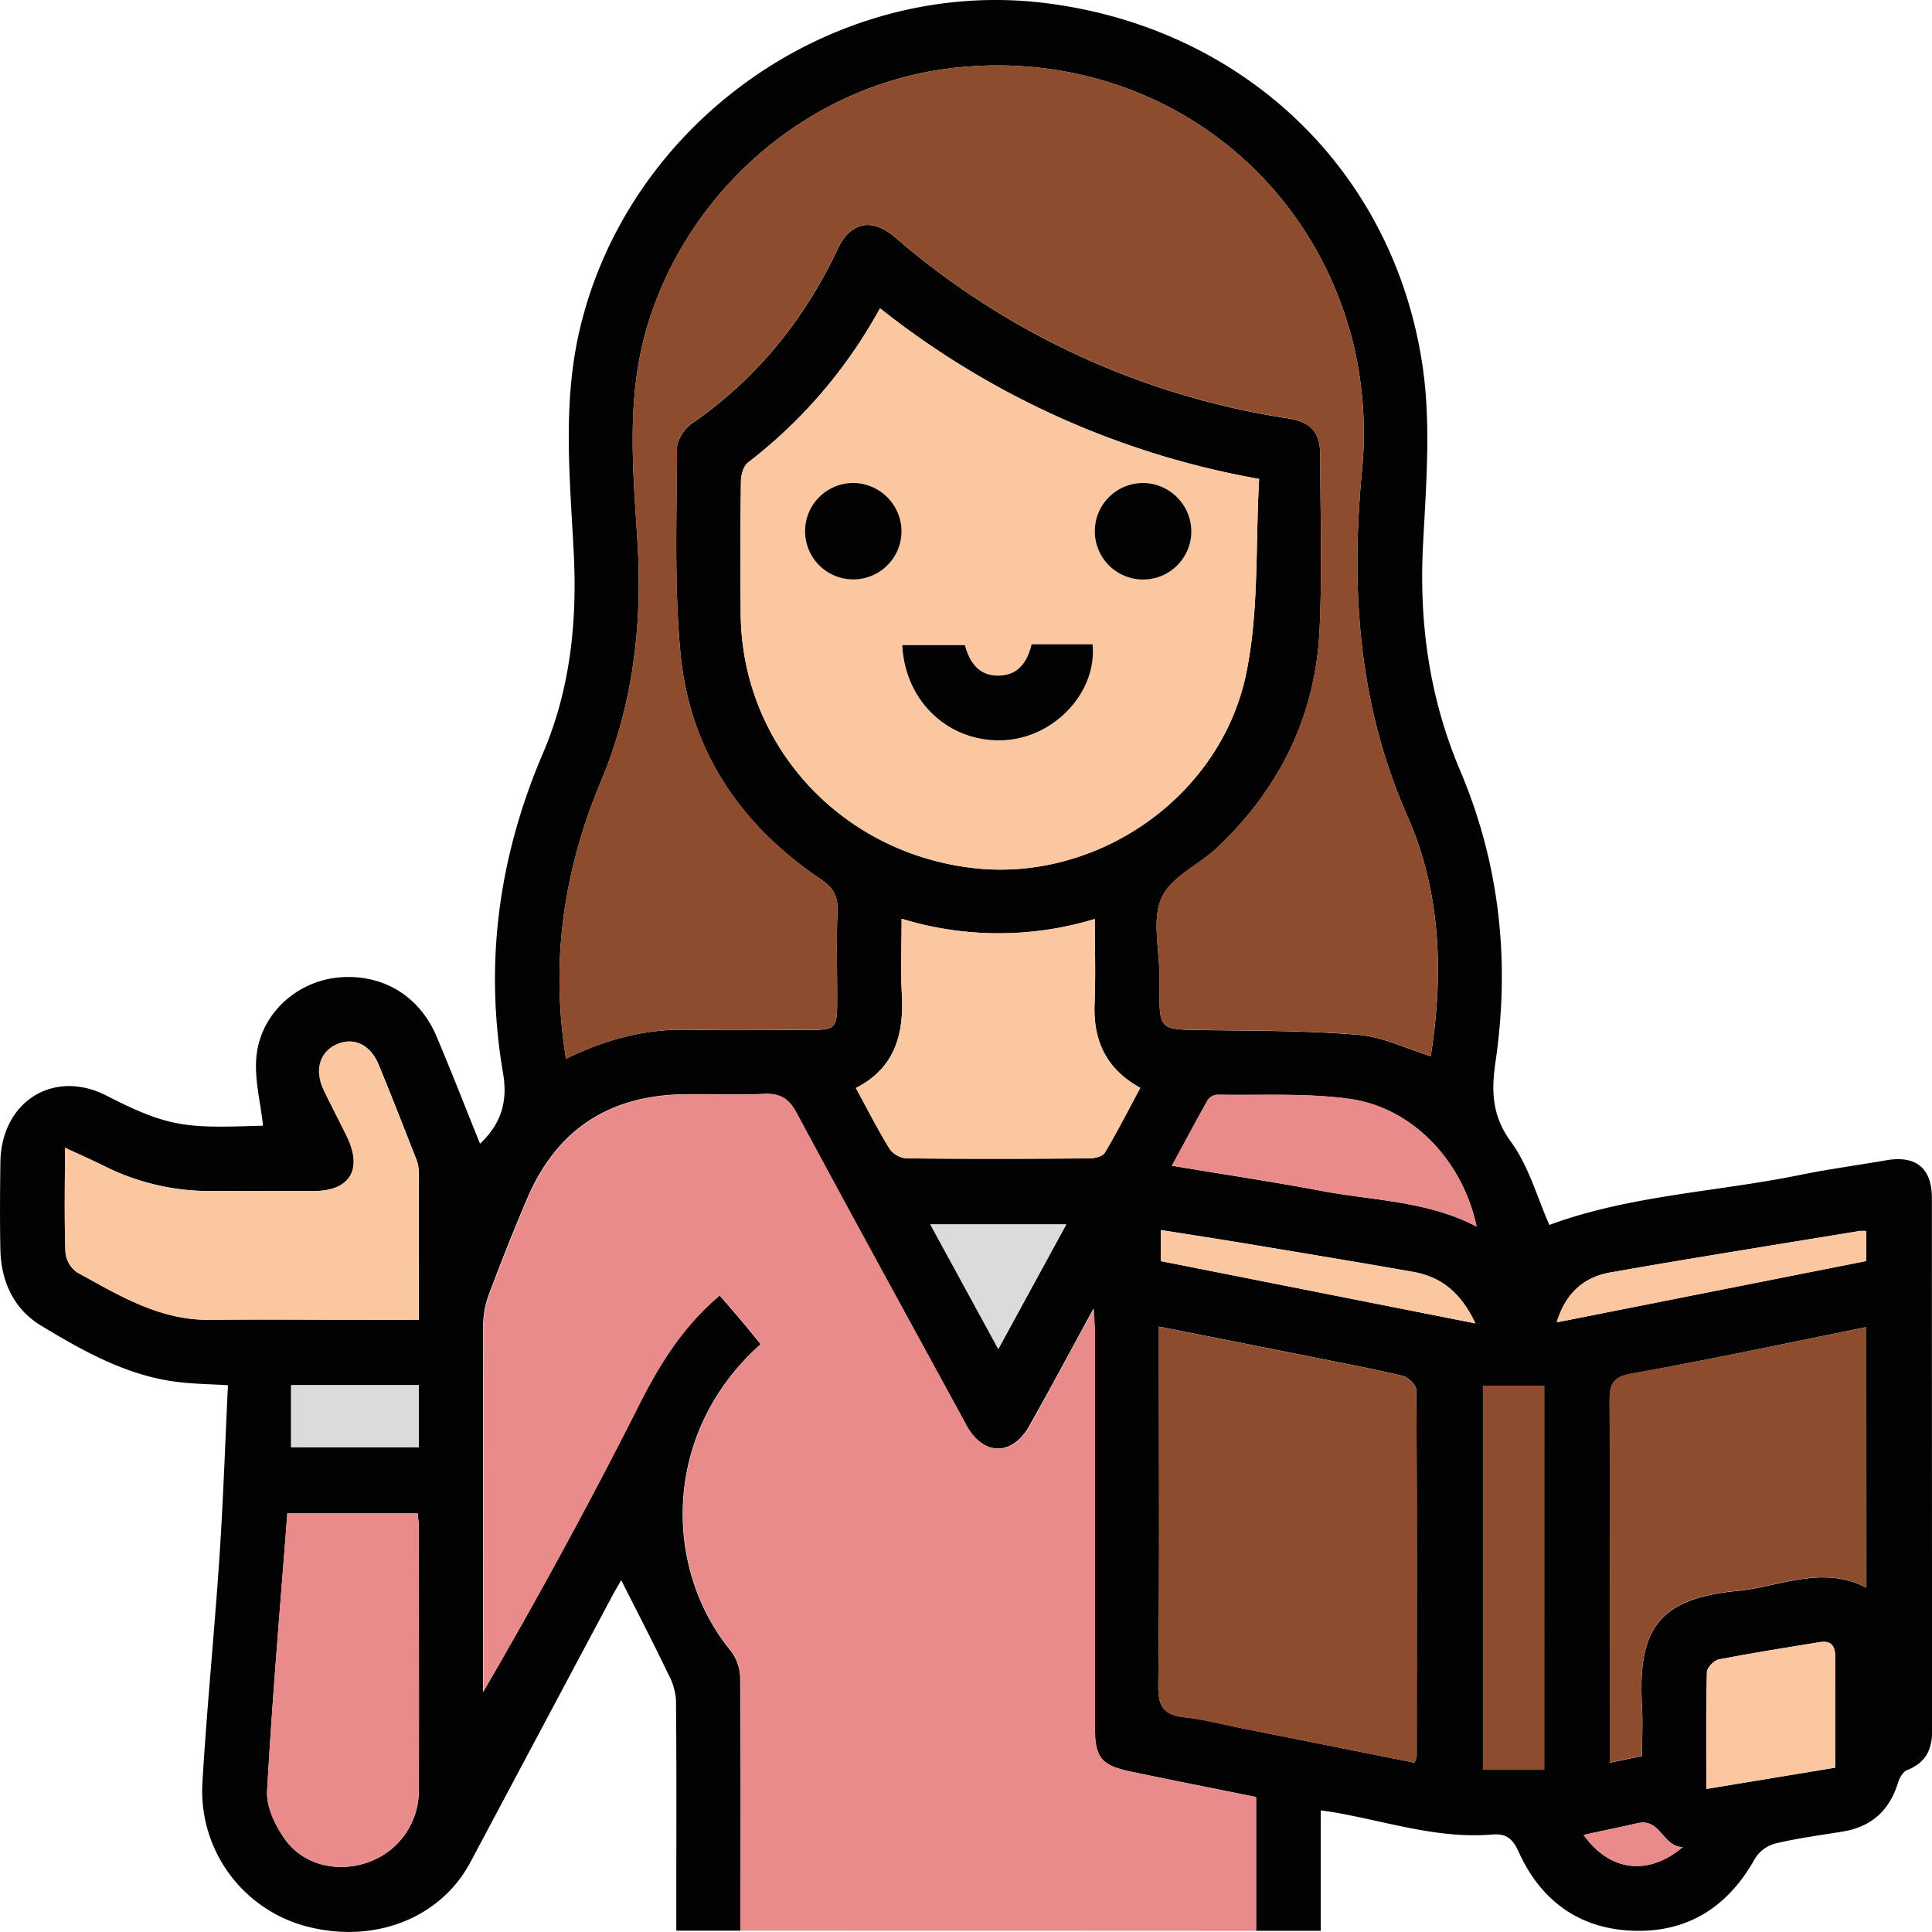
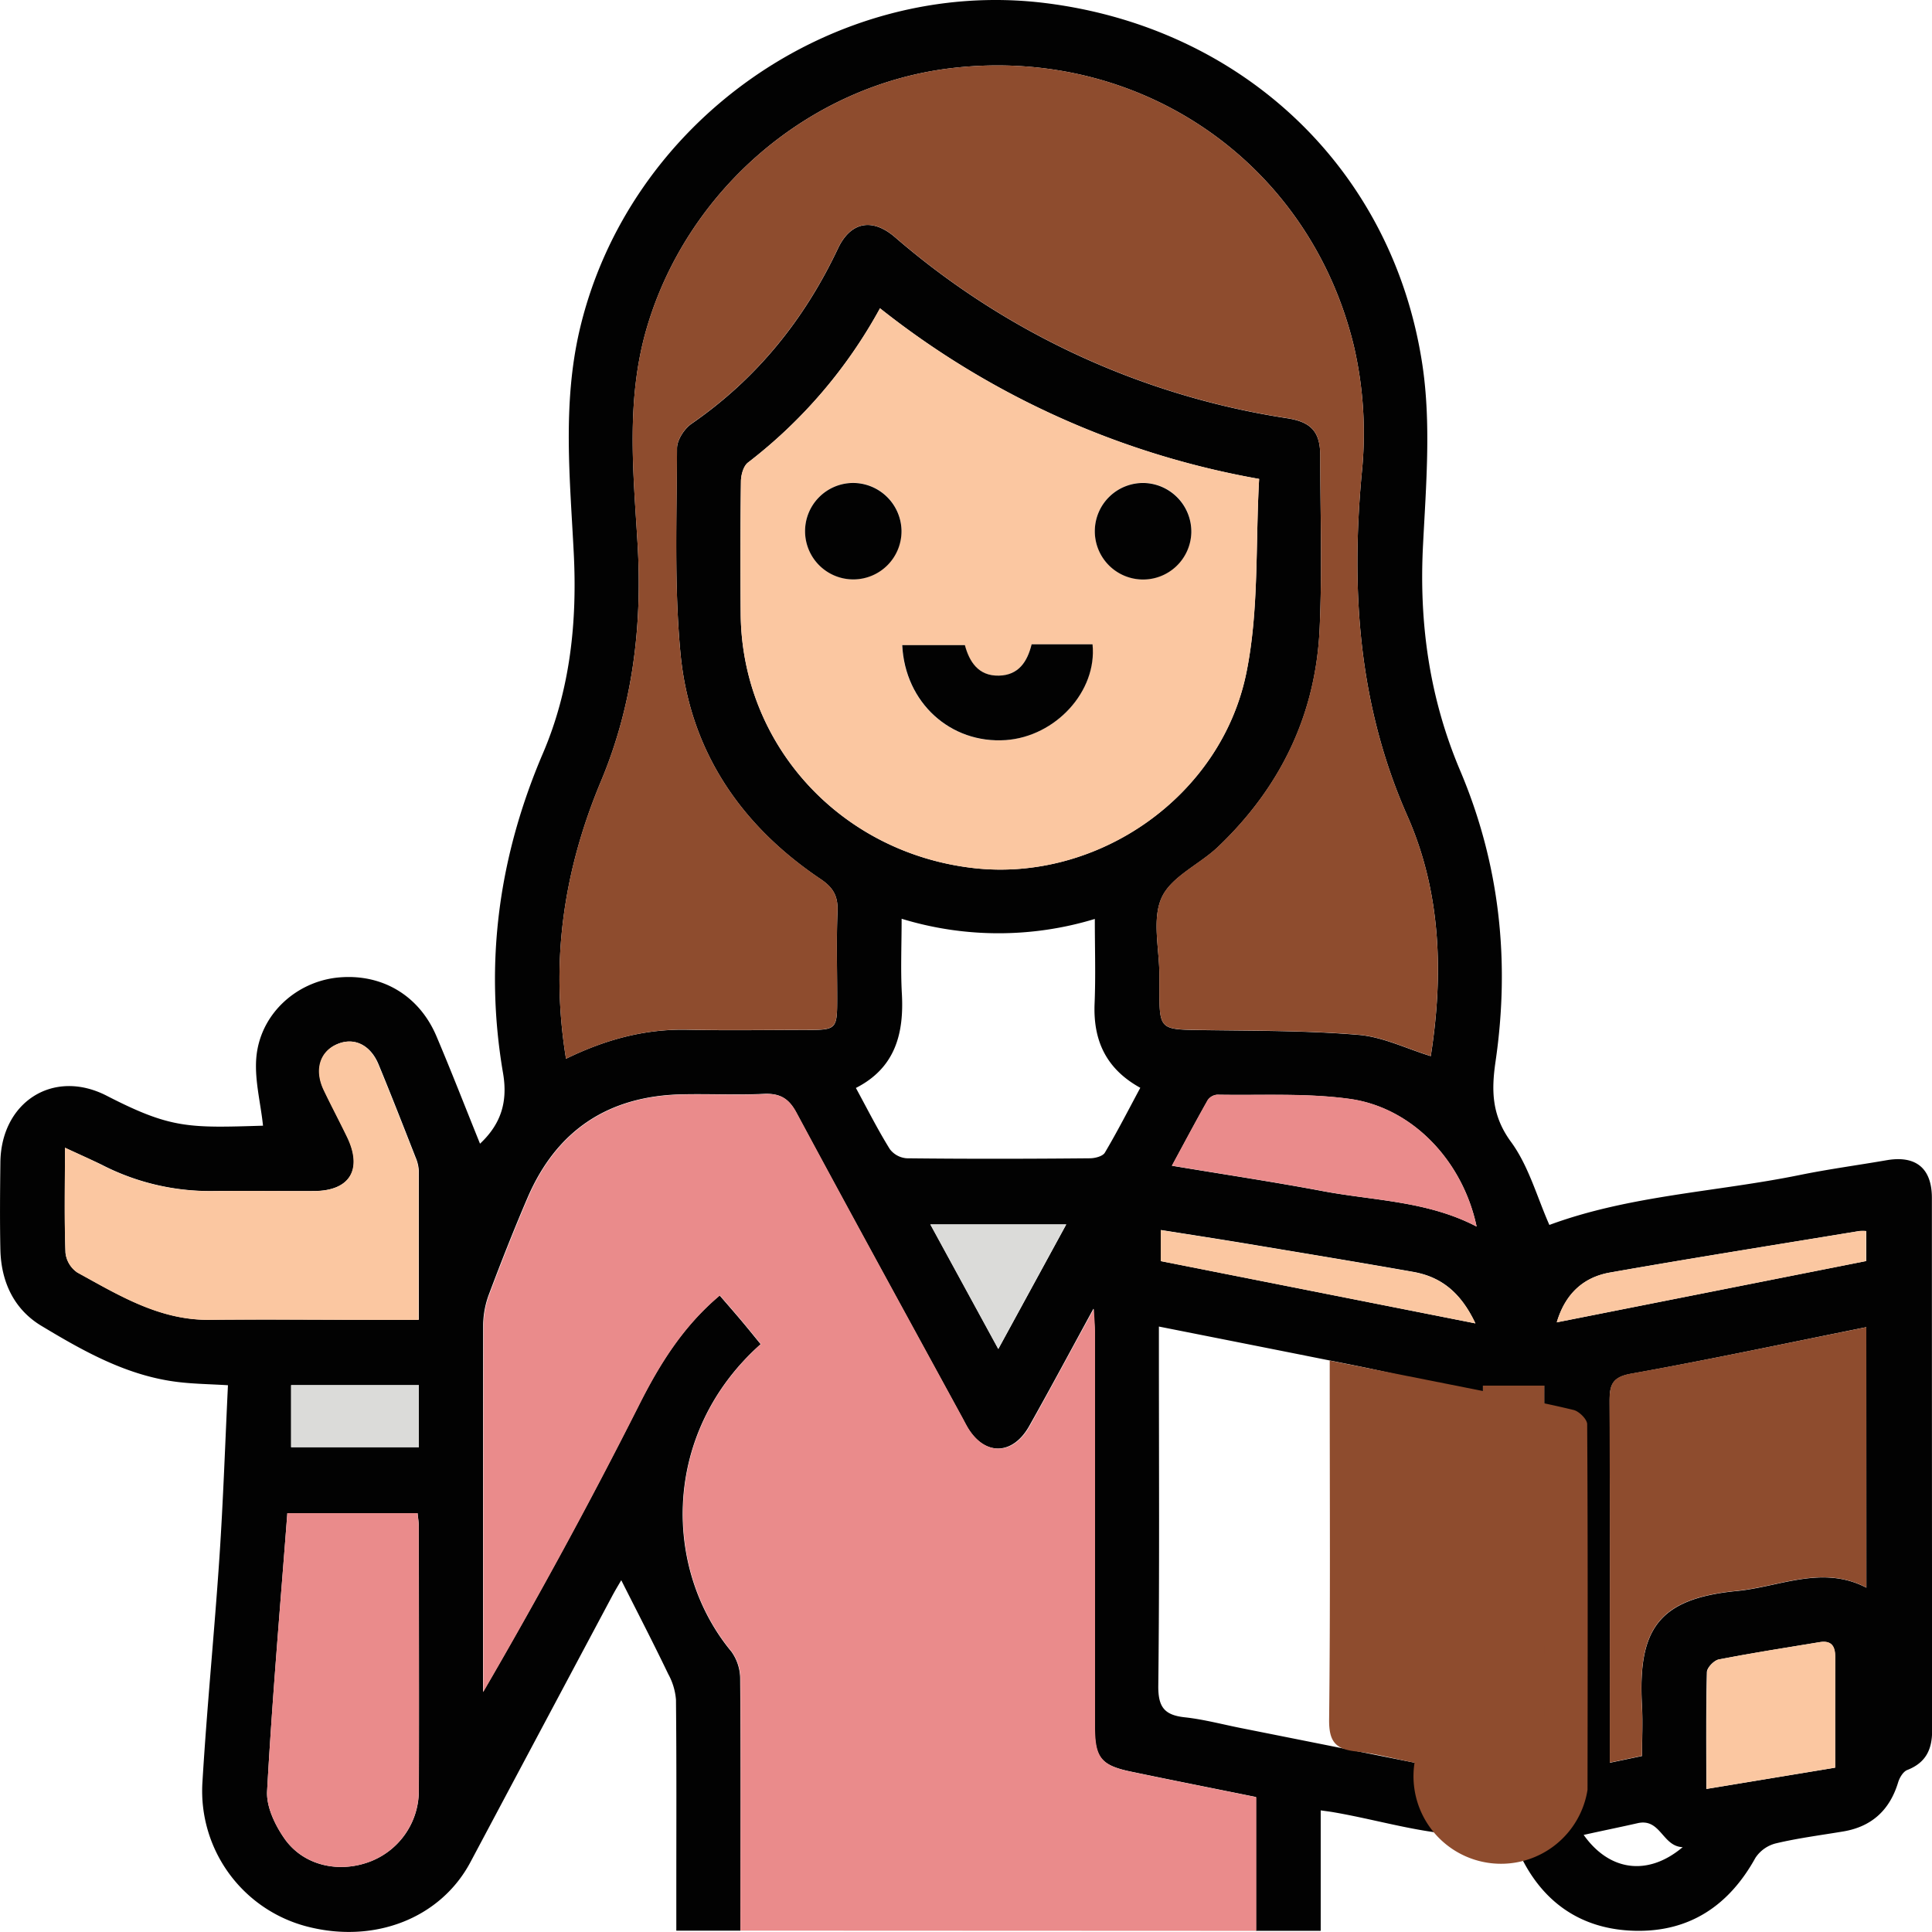
<svg xmlns="http://www.w3.org/2000/svg" width="512" height="512" viewBox="0 0 512 512">
  <defs>
    <style>.a{fill:#020202;}.b{fill:#ea8b8b;}.c{fill:#8e4c2e;}.d{fill:#fbc7a1;}.e{fill:#dbdbd9;}</style>
  </defs>
  <path class="a" d="M196.23,511.64h-17V500.53c0-16.7.08-33.4-.09-50.09a16.84,16.84,0,0,0-2.05-6.8c-4-8.34-8.28-16.59-12.45-24.87-.64,1.11-1.62,2.7-2.49,4.35q-18.75,35.17-37.47,70.35c-7.92,14.91-25.54,21.81-43.61,17a37.11,37.11,0,0,1-27.44-37.88c1.19-20,3.19-40,4.53-60,1-15,1.51-30.09,2.25-45.49-4.79-.29-8.82-.34-12.8-.8C34,364.78,22.33,358.2,11,351.38,3.69,347,.28,339.66.1,331.12c-.16-7.64-.09-15.28,0-22.92.09-16.1,14-25.13,28.21-17.8,17,8.74,21.68,8.52,41.39,7.92-.64-6.29-2.46-12.8-1.67-19,1.43-11,10.66-19,21.11-20.22,11.67-1.31,21.79,4.44,26.49,15.43,4,9.42,7.71,19,11.58,28.56,5.63-5.28,7.39-11.17,6.1-18.71-5-29.27-1.12-57.45,10.6-84.81,7.22-16.88,9.09-34.83,8.13-53.2-1-19.63-3-39.24,1.55-58.86C166.47,32.27,220.92-6.17,277.07.82c52.13,6.49,92,43.89,99.86,95.74,2.36,15.59,1,31.88.19,47.79-1.1,20.77,1.7,40.65,9.81,59.8,10.53,24.82,13.28,50.65,9.4,77.19-1.13,7.74-1,14.32,4.11,21.28,4.69,6.41,6.89,14.64,10.16,22,21.36-7.89,44.19-8.72,66.29-13.22,7.64-1.56,15.39-2.6,23.08-3.93s12,2.06,12,10q0,70.6.06,141.22c0,5-1.72,8.47-6.57,10.37-1.09.42-2.05,2-2.44,3.3-2.23,7.34-7,11.74-14.58,13-6,1-12,1.77-17.81,3.15a9.17,9.17,0,0,0-5.44,3.86c-7,12.65-17.46,19.64-31.88,19.31s-24.83-7.7-30.81-20.83c-1.51-3.32-3.05-5-7-4.69-14.41,1.24-28.05-3.48-42-5.88-1-.18-2.09-.31-3.5-.51v31.92H332.83V476.22c-11.6-2.35-22.38-4.48-33.14-6.73-8-1.67-9.6-3.75-9.6-12q0-52.23,0-104.47c0-1.63-.16-3.27-.31-6.21-6.1,11.19-11.44,21.17-17,31.05-4.42,7.93-12,8-16.49.24-.54-.92-1-1.88-1.52-2.81-14.61-26.79-29.29-53.53-43.73-80.41-2-3.81-4.39-5.19-8.64-5-7.27.35-14.58-.05-21.86.13-19.31.47-33,9.48-40.7,27.3-3.64,8.47-7,17-10.26,25.67a23.86,23.86,0,0,0-1.54,8.22C128,382.15,128,413.07,128,444v4.41c14.6-25.11,28.32-50.29,41.23-75.88,5.52-10.94,11.72-21,21.49-29.21,1.91,2.22,3.76,4.33,5.57,6.47s3.54,4.3,5.29,6.43c-26.3,23.41-25.9,59.59-7.76,81.47a12.46,12.46,0,0,1,2.33,7.35C196.34,467.22,196.25,489.43,196.23,511.64ZM150,280.58c10.47-5.11,20.93-7.93,32.17-7.68,10.48.23,21,.05,31.45.05,8.12,0,8.24-.13,8.24-8.49,0-7.64-.22-15.29.09-22.91.16-4-1.07-6.29-4.48-8.58-21.34-14.34-34.73-34.22-37.14-59.9-1.68-18-1-36.16-.91-54.26,0-2.21,1.93-5.18,3.85-6.51,17.26-11.92,29.89-27.57,38.81-46.45,3.35-7.1,9.08-8.16,15.09-3a206.78,206.78,0,0,0,104,48c6.39,1,8.7,3.68,8.71,9.92,0,15.28.53,30.58-.16,45.82-1,22.81-10.42,42.13-26.94,57.86-4.9,4.67-12.4,7.87-14.93,13.45-2.6,5.75-.6,13.59-.6,20.52,0,1.06,0,2.13,0,3.2,0,11.33,0,11.2,11.25,11.37,13.83.2,27.7.11,41.46,1.26,6.48.53,12.73,3.65,19.21,5.64,3.42-21.8,2.72-43.51-6.22-63.7C360,186.89,358,156.56,360.87,125.49a102.42,102.42,0,0,0-2.08-33.79C347.06,43.22,302.53,12.36,252.65,18c-38.1,4.3-70.52,32.33-81.25,68.92-5.56,19-3.57,38.07-2.44,57.08,1.3,21.85-1.27,42.91-9.68,63C149.44,230.51,145.77,254.59,150,280.58ZM233.21,81.7a130.29,130.29,0,0,1-35,40.89c-1.21.93-1.83,3.29-1.86,5q-.23,17.58-.06,35.16c.32,34.79,26.57,63.35,61.8,67.31,32.81,3.7,65.7-19,72.27-52.08,3.28-16.5,2.34-33.83,3.32-51.06A224.49,224.49,0,0,1,233.21,81.7ZM374.87,467.13a7.81,7.81,0,0,0,.57-1.85c0-32.29.1-64.58-.09-96.86,0-1.32-2.13-3.43-3.6-3.79-7.91-1.9-15.93-3.39-23.92-5-13.34-2.66-26.69-5.3-40.71-8.08v6.24c0,29.63.18,59.26-.16,88.88-.07,5.65,1.55,7.84,7,8.43,5.26.57,10.44,2,15.64,3ZM494.59,351.71c-21,4.22-41.62,8.62-62.34,12.35-5,.9-5.7,3-5.68,7.3.14,29.84.07,59.68.07,89.52v6.27l8.52-1.79c0-4.56.21-8.81,0-13-1.18-20.42,4.14-28.7,25.15-30.73,11.4-1.11,22.66-6.95,34.31-.87ZM17.22,304.16c0,10.2-.18,19,.14,27.86a7.27,7.27,0,0,0,3.16,5.21c11,6,21.77,12.68,35.06,12.52,14.91-.17,29.82,0,44.73,0H111c0-13.59,0-26.53,0-39.46a10.41,10.41,0,0,0-.85-3.56c-3.23-8.23-6.44-16.48-9.82-24.65-2.18-5.27-6.58-7.28-11-5.35s-6,6.82-3.48,12.12c2,4.16,4.14,8.23,6.15,12.37,4.22,8.67.77,14.36-8.77,14.41-8.87.05-17.75-.08-26.63,0a62.61,62.61,0,0,1-29.71-7C24,307.25,21.18,306,17.22,304.16Zm221.72-60.68c0,7-.29,13.44.06,19.79.61,10.67-1.77,19.75-12.18,25.05,3.11,5.72,5.82,11.1,9,16.22a6.18,6.18,0,0,0,4.5,2.42c16.16.18,32.33.15,48.49,0,1.38,0,3.44-.53,4-1.51,3.3-5.57,6.25-11.34,9.38-17.17-9.16-5.06-12.52-12.64-12.11-22.38.3-7.25.06-14.53.06-22.37A87.71,87.71,0,0,1,238.94,243.48ZM76.15,401c-1.9,24.85-4,49.23-5.37,73.66-.23,4.15,2.1,9,4.62,12.61,4.92,7,13.93,9.09,22,6.31A20.09,20.09,0,0,0,111,474.45c.1-23.28,0-46.55,0-69.82,0-1.18-.21-2.36-.33-3.63Zm333.07,68V367.2H393V469Zm-17.9-143.92c-3.65-17.37-17-31.58-33.7-33.86-11.51-1.58-23.33-.89-35-1.1a3.39,3.39,0,0,0-2.54,1.4c-3.19,5.63-6.22,11.35-9.51,17.42,13.93,2.32,27.07,4.29,40.12,6.75C364.18,318.21,378.27,318.25,391.32,325.05Zm95,143.38c0-10.22,0-19.79,0-29.35,0-2.9-1.06-4.42-4.13-3.91-8.92,1.47-17.85,2.86-26.71,4.58-1.27.25-3.12,2.18-3.15,3.37-.25,10.19-.14,20.38-.14,30.95ZM391,350.71c-4-8.47-9.34-12.4-16.56-13.67-14.66-2.59-29.35-5-44-7.45-7.57-1.26-15.16-2.42-22.79-3.63v8.25Zm21.58-.28,82-16.25v-7.95a11.86,11.86,0,0,0-1.83,0c-22,3.63-44.09,7.12-66.08,11C419.85,338.45,414.87,342.63,412.56,350.43Zm-148,7.06,18-33h-36ZM111,367.08H77.15v16.44H111V367.08Zm335,122.44c-5.47-.13-5.87-7.74-12-6.36-4.66,1.06-9.34,2-14.31,3.11C426.55,495.94,436.75,497.25,445.92,489.52Z" />
  <path class="b" d="M196.23,511.64c0-22.21.11-44.42,0-66.62a12.46,12.46,0,0,0-2.33-7.35c-18.14-21.88-18.54-58.06,7.76-81.47-1.75-2.13-3.5-4.3-5.29-6.43s-3.66-4.25-5.57-6.47c-9.77,8.21-16,18.27-21.49,29.21-12.91,25.59-26.63,50.77-41.23,75.88V444c0-30.91,0-61.83.07-92.74a23.86,23.86,0,0,1,1.54-8.22c3.25-8.62,6.62-17.2,10.26-25.67,7.65-17.82,21.39-26.83,40.7-27.3,7.28-.18,14.59.22,21.86-.13,4.25-.21,6.59,1.17,8.64,5,14.44,26.88,29.12,53.62,43.73,80.41.51.93,1,1.89,1.52,2.81,4.53,7.73,12.07,7.69,16.49-.24,5.52-9.88,10.86-19.86,17-31.05.15,2.94.31,4.58.31,6.21q0,52.23,0,104.47c0,8.23,1.61,10.31,9.6,12,10.76,2.25,21.54,4.38,33.14,6.73v35.42Z" />
  <path class="c" d="M150,280.58c-4.24-26-.57-50.07,9.27-73.58,8.41-20.09,11-41.15,9.68-63-1.13-19-3.12-38.07,2.44-57.08C182.13,50.33,214.55,22.3,252.65,18c49.88-5.64,94.41,25.22,106.14,73.7a102.42,102.42,0,0,1,2.08,33.79c-2.86,31.07-.88,61.4,12.07,90.66,8.94,20.19,9.64,41.9,6.22,63.7-6.48-2-12.73-5.11-19.21-5.64-13.76-1.15-27.63-1.06-41.46-1.26-11.25-.17-11.25,0-11.25-11.37,0-1.07,0-2.14,0-3.2,0-6.93-2-14.77.6-20.52,2.53-5.58,10-8.78,14.93-13.45,16.52-15.73,25.89-35,26.94-57.86.69-15.24.2-30.54.16-45.82,0-6.24-2.32-8.91-8.71-9.92a206.78,206.78,0,0,1-104-48c-6-5.14-11.74-4.08-15.09,3-8.92,18.88-21.55,34.53-38.81,46.45-1.92,1.33-3.84,4.3-3.85,6.51,0,18.1-.77,36.3.91,54.26,2.41,25.68,15.8,45.56,37.14,59.9,3.41,2.29,4.64,4.6,4.48,8.58-.31,7.62-.09,15.27-.09,22.91,0,8.36-.12,8.49-8.24,8.49-10.48,0-21,.18-31.45-.05C170.94,272.65,160.48,275.47,150,280.58Z" />
  <path class="d" d="M233.21,81.7a224.49,224.49,0,0,0,100.48,45.22c-1,17.23,0,34.56-3.32,51.06-6.57,33.11-39.46,55.78-72.27,52.08-35.23-4-61.48-32.52-61.8-67.31q-.15-17.58.06-35.16c0-1.71.65-4.07,1.86-5A130.29,130.29,0,0,0,233.21,81.7Zm40.18,89.05c-1.11,4.52-3.43,8.19-8.68,8.3-5.53.12-7.89-3.75-9-8.08H239.05c.75,15.28,12.82,26.2,27.43,25.16,13.32-.94,24.32-13,23-25.38Zm-34.48-30.09a12.78,12.78,0,1,0-12.8,12.86A12.92,12.92,0,0,0,238.91,140.66Zm76.8.53a12.79,12.79,0,1,0-13.34,12.34A12.89,12.89,0,0,0,315.71,141.19Z" />
-   <path class="c" d="M374.87,467.13l-45.28-9c-5.2-1-10.38-2.43-15.64-3-5.44-.59-7.06-2.78-7-8.43.34-29.62.16-59.25.16-88.88v-6.24c14,2.78,27.37,5.42,40.71,8.08,8,1.59,16,3.08,23.92,5,1.47.36,3.6,2.47,3.6,3.79.19,32.28.13,64.57.09,96.86A7.81,7.81,0,0,1,374.87,467.13Z" />
+   <path class="c" d="M374.87,467.13c-5.2-1-10.38-2.43-15.64-3-5.44-.59-7.06-2.78-7-8.43.34-29.62.16-59.25.16-88.88v-6.24c14,2.78,27.37,5.42,40.71,8.08,8,1.59,16,3.08,23.92,5,1.47.36,3.6,2.47,3.6,3.79.19,32.28.13,64.57.09,96.86A7.81,7.81,0,0,1,374.87,467.13Z" />
  <path class="c" d="M494.59,351.71v69c-11.65-6.08-22.91-.24-34.31.87-21,2-26.33,10.31-25.15,30.73.24,4.23,0,8.48,0,13l-8.52,1.79v-6.27c0-29.84.07-59.68-.07-89.52,0-4.31.65-6.4,5.68-7.3C453,360.33,473.57,355.93,494.59,351.71Z" />
  <path class="d" d="M17.22,304.16c4,1.85,6.82,3.09,9.58,4.5a62.61,62.61,0,0,0,29.71,7c8.88-.11,17.76,0,26.63,0,9.54,0,13-5.74,8.77-14.41-2-4.14-4.17-8.21-6.15-12.37-2.52-5.3-1.08-10.13,3.48-12.12s8.83.08,11,5.35c3.38,8.17,6.59,16.42,9.82,24.65a10.41,10.41,0,0,1,.85,3.56c.06,12.93,0,25.87,0,39.46H100.31c-14.91,0-29.82-.13-44.73,0-13.29.16-24.07-6.48-35.06-12.52A7.27,7.27,0,0,1,17.36,332C17,323.2,17.22,314.36,17.22,304.16Z" />
-   <path class="d" d="M238.94,243.48a87.71,87.71,0,0,0,51.19.09c0,7.84.24,15.12-.06,22.37-.41,9.74,2.95,17.32,12.11,22.38-3.13,5.83-6.08,11.6-9.38,17.17-.58,1-2.64,1.5-4,1.51-16.16.11-32.33.14-48.49,0a6.18,6.18,0,0,1-4.5-2.42c-3.15-5.12-5.86-10.5-9-16.22,10.41-5.3,12.79-14.38,12.18-25.05C238.65,256.92,238.94,250.52,238.94,243.48Z" />
  <path class="b" d="M76.15,401h34.49c.12,1.27.33,2.45.33,3.63,0,23.27.08,46.54,0,69.82a20.09,20.09,0,0,1-13.56,19.13c-8.06,2.78-17.07.65-22-6.31-2.52-3.58-4.85-8.46-4.62-12.61C72.12,450.23,74.25,425.85,76.15,401Z" />
  <path class="c" d="M409.22,469H393V367.2h16.26Z" />
  <path class="b" d="M391.32,325.05c-13.05-6.8-27.14-6.84-40.64-9.39-13.05-2.46-26.19-4.43-40.12-6.75,3.29-6.07,6.32-11.79,9.51-17.42a3.39,3.39,0,0,1,2.54-1.4c11.68.21,23.5-.48,35,1.1C374.3,293.47,387.67,307.68,391.32,325.05Z" />
  <path class="d" d="M486.36,468.43l-34.11,5.64c0-10.57-.11-20.76.14-30.95,0-1.19,1.88-3.12,3.15-3.37,8.86-1.72,17.79-3.11,26.71-4.58,3.07-.51,4.14,1,4.13,3.91C486.32,448.64,486.36,458.21,486.36,468.43Z" />
  <path class="d" d="M391,350.71l-83.39-16.5V326c7.63,1.21,15.22,2.37,22.79,3.63,14.69,2.44,29.38,4.86,44,7.45C381.64,338.31,387,342.24,391,350.71Z" />
  <path class="d" d="M412.56,350.43c2.31-7.8,7.29-12,14.05-13.18,22-3.88,44.05-7.37,66.08-11a11.86,11.86,0,0,1,1.83,0v7.95Z" />
  <path class="e" d="M264.53,357.49l-18-33h36Z" />
  <path class="e" d="M111,367.08v16.44H77.15V367.08Z" />
-   <path class="b" d="M445.92,489.52c-9.17,7.73-19.37,6.42-26.27-3.25,5-1.08,9.65-2,14.31-3.11C440.05,481.78,440.45,489.39,445.92,489.52Z" />
  <path class="a" d="M273.39,170.75h16.14c1.27,12.39-9.73,24.44-23,25.38-14.61,1-26.68-9.88-27.43-25.16h16.61c1.16,4.33,3.52,8.2,9,8.08C270,178.94,272.28,175.27,273.39,170.75Z" />
  <path class="a" d="M238.91,140.66a12.78,12.78,0,1,1-13-12.67A12.87,12.87,0,0,1,238.91,140.66Z" />
  <path class="a" d="M315.71,141.19A12.79,12.79,0,1,1,303.22,128,12.89,12.89,0,0,1,315.71,141.19Z" />
</svg>